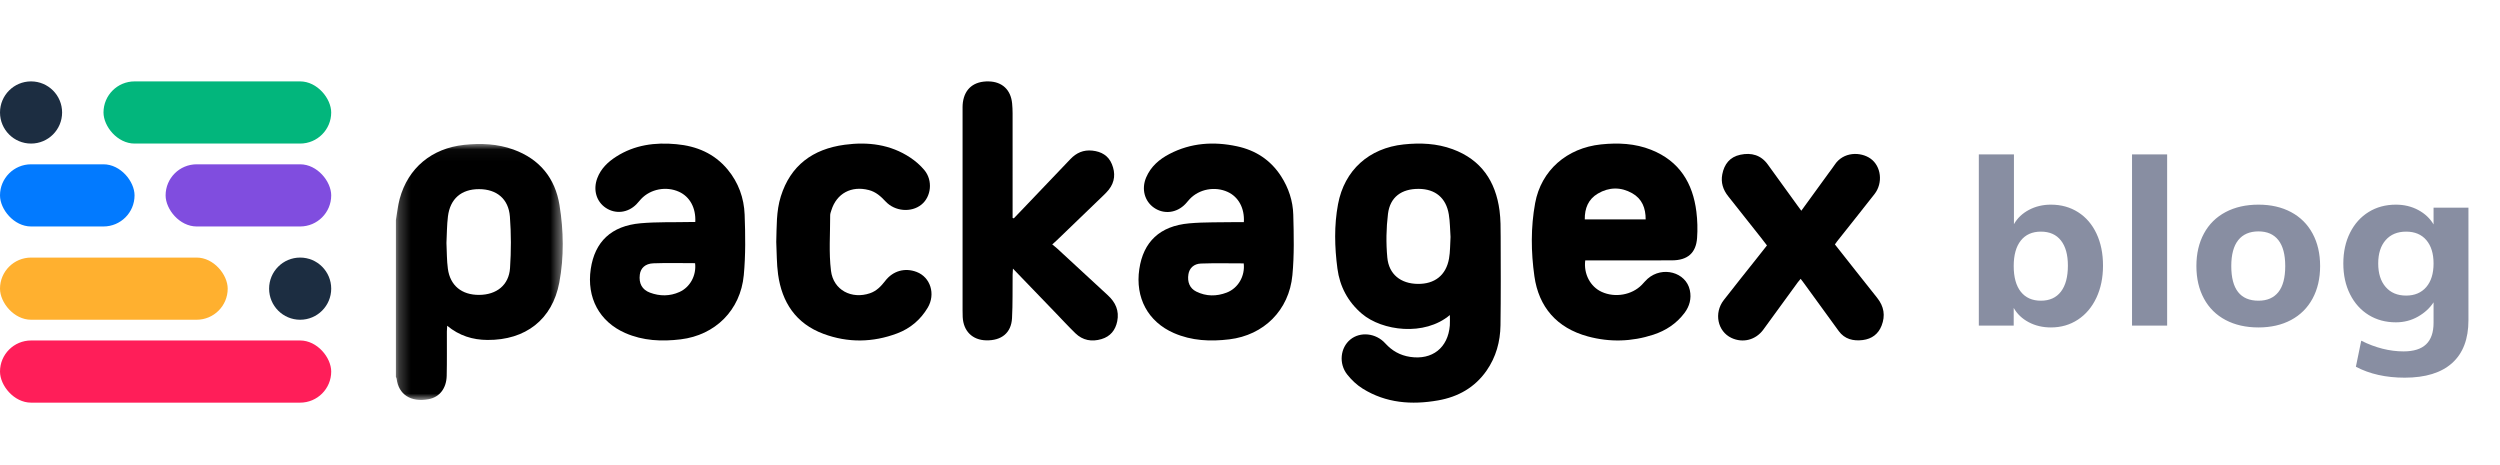
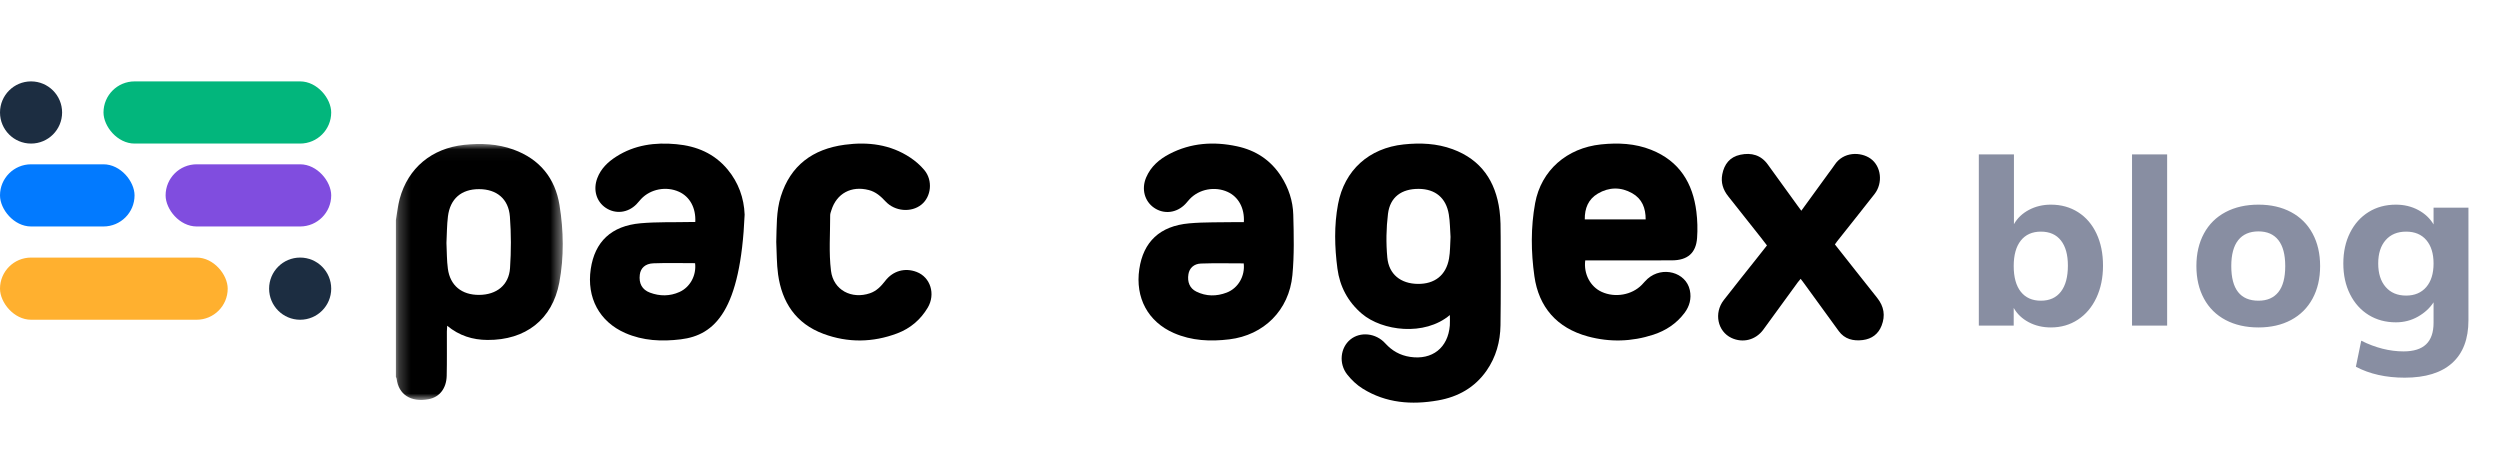
<svg xmlns="http://www.w3.org/2000/svg" xmlns:xlink="http://www.w3.org/1999/xlink" width="215px" height="40px" viewBox="0 0 215 40" version="1.1">
  <title>px-blog-logo</title>
  <defs>
    <polygon id="path-1" points="0.223 0.036 14.573 0.036 14.573 22.048 0.223 22.048" />
  </defs>
  <g id="Design" stroke="none" stroke-width="1" fill="none" fill-rule="evenodd">
    <g id="PX-Blogs-(Main_page)" transform="translate(-57, -87)">
      <g id="Subheader" transform="translate(57, 85)">
        <g id="px-blog-logo" transform="translate(0, 2)">
          <g id="PX-logo-8b3db1d7ba148d53e8a18c1bbc9c2a2b" transform="translate(0, 7)">
            <path d="M2.67,5.347 C4.145,5.347 5.341,4.15 5.341,2.674 C5.341,1.197 4.145,0 2.67,0 C1.196,0 0,1.197 0,2.674 C0,4.15 1.196,5.347 2.67,5.347 Z" id="Path" fill="#1C2D41" />
            <path d="M25.813,20.498 C27.288,20.498 28.484,19.301 28.484,17.824 C28.484,16.348 27.288,15.151 25.813,15.151 C24.338,15.151 23.143,16.348 23.143,17.824 C23.143,19.301 24.338,20.498 25.813,20.498 Z" id="Path" fill="#1C2D41" />
            <rect id="Rectangle" fill="#02B67C" fill-rule="nonzero" x="8.901" y="0" width="19.582" height="5.347" rx="2.674" />
-             <rect id="Rectangle" fill="#FF1E59" fill-rule="nonzero" x="0" y="22.281" width="28.484" height="5.347" rx="2.674" />
            <rect id="Rectangle" fill="#027AFF" fill-rule="nonzero" x="0" y="7.13" width="11.571" height="5.347" rx="2.674" />
            <rect id="Rectangle" fill="#804DDF" fill-rule="nonzero" x="14.242" y="7.13" width="14.242" height="5.347" rx="2.674" />
            <rect id="Rectangle" fill="#FFB02F" fill-rule="nonzero" x="0" y="15.151" width="19.582" height="5.347" rx="2.674" />
            <g id="Clipped" transform="translate(33.824, 5.347)">
              <mask id="mask-2" fill="white">
                <use xlink:href="#path-1" />
              </mask>
              <g id="Path" />
              <path d="M4.571,8.545 C4.609,9.302 4.594,10.045 4.694,10.773 C4.892,12.218 5.889,13.021 7.378,13.014 C8.883,13.007 9.941,12.172 10.039,10.706 C10.138,9.238 10.138,7.752 10.028,6.286 C9.914,4.753 8.887,3.921 7.377,3.919 C5.856,3.916 4.888,4.739 4.699,6.265 C4.605,7.025 4.609,7.796 4.571,8.545 M0.223,6.58 C0.329,5.972 0.388,5.351 0.548,4.758 C1.274,2.086 3.308,0.407 6.104,0.109 C7.544,-0.044 8.963,0.019 10.331,0.514 C12.589,1.332 13.92,2.979 14.293,5.292 C14.649,7.5 14.689,9.753 14.276,11.953 C13.677,15.139 11.367,16.909 8.102,16.889 C6.827,16.881 5.677,16.529 4.633,15.668 C4.621,15.882 4.608,16.02 4.607,16.159 C4.603,17.43 4.621,18.701 4.592,19.971 C4.566,21.045 3.989,21.802 3.045,21.982 C1.491,22.277 0.449,21.566 0.287,20.225 C0.281,20.169 0.245,20.117 0.223,20.064 C0.223,15.569 0.223,11.074 0.223,6.58" id="Shape" fill="#000000" mask="url(#mask-2)" />
            </g>
            <path d="M124.746,13.378 C124.702,12.759 124.705,12.088 124.597,11.434 C124.365,10.016 123.435,9.253 122.014,9.243 C120.538,9.232 119.545,9.944 119.367,11.388 C119.214,12.628 119.193,13.906 119.309,15.149 C119.444,16.602 120.47,17.394 121.921,17.415 C123.383,17.436 124.359,16.675 124.616,15.239 C124.722,14.647 124.705,14.032 124.746,13.378 M124.688,20.094 C122.495,21.941 118.864,21.454 117.134,19.991 C115.918,18.961 115.221,17.637 115.018,16.097 C114.775,14.258 114.727,12.395 115.07,10.562 C115.62,7.626 117.74,5.737 120.713,5.421 C122.149,5.269 123.565,5.329 124.928,5.831 C127.382,6.734 128.628,8.591 128.96,11.11 C129.058,11.855 129.055,12.617 129.057,13.372 C129.065,15.908 129.078,18.444 129.042,20.979 C129.022,22.379 128.66,23.704 127.846,24.873 C126.831,26.331 125.393,27.132 123.677,27.434 C121.409,27.833 119.201,27.672 117.194,26.424 C116.69,26.111 116.228,25.676 115.859,25.207 C115.114,24.261 115.27,22.904 116.125,22.202 C116.977,21.502 118.323,21.636 119.131,22.527 C119.713,23.169 120.41,23.562 121.269,23.692 C123.17,23.98 124.531,22.914 124.685,20.99 C124.706,20.715 124.688,20.436 124.688,20.094" id="Shape" fill="#000000" />
-             <path d="M87.188,11.778 C87.531,11.42 87.875,11.062 88.218,10.703 C89.496,9.365 90.776,8.028 92.05,6.687 C92.567,6.141 93.18,5.871 93.944,5.953 C94.72,6.037 95.321,6.38 95.623,7.117 C95.939,7.889 95.888,8.638 95.355,9.314 C95.219,9.486 95.062,9.643 94.904,9.796 C93.573,11.081 92.239,12.364 90.906,13.647 C90.79,13.758 90.669,13.862 90.494,14.022 C90.665,14.163 90.804,14.267 90.931,14.384 C92.377,15.718 93.818,17.06 95.269,18.388 C95.937,19 96.265,19.724 96.082,20.629 C95.928,21.393 95.493,21.935 94.729,22.162 C93.892,22.412 93.117,22.277 92.481,21.659 C91.871,21.065 91.294,20.437 90.703,19.824 C89.532,18.609 88.361,17.394 87.113,16.1 C87.1,16.333 87.087,16.48 87.085,16.628 C87.071,17.874 87.1,19.122 87.034,20.365 C86.966,21.627 86.132,22.301 84.81,22.27 C83.626,22.242 82.855,21.479 82.792,20.269 C82.782,20.079 82.781,19.888 82.781,19.697 C82.78,13.993 82.78,8.289 82.781,2.584 C82.781,2.32 82.773,2.053 82.809,1.794 C82.973,0.615 83.772,-0.026 85.024,0.001 C86.189,0.025 86.934,0.723 87.043,1.902 C87.068,2.178 87.082,2.457 87.083,2.735 C87.085,5.58 87.084,8.425 87.084,11.27 L87.084,11.742 C87.119,11.754 87.154,11.766 87.188,11.778" id="Path" fill="#000000" />
            <path d="M136.291,11.866 L141.527,11.866 C141.53,10.898 141.223,10.1 140.366,9.616 C139.394,9.068 138.373,9.082 137.415,9.649 C136.589,10.137 136.279,10.917 136.291,11.866 M136.33,15.394 C136.183,16.562 136.769,17.656 137.743,18.101 C138.892,18.627 140.34,18.373 141.199,17.493 C141.367,17.321 141.516,17.13 141.696,16.972 C142.964,15.858 144.992,16.404 145.326,17.954 C145.48,18.673 145.306,19.335 144.857,19.927 C144.174,20.829 143.264,21.433 142.186,21.784 C140.333,22.389 138.44,22.443 136.564,21.935 C133.874,21.207 132.331,19.395 131.958,16.757 C131.664,14.675 131.64,12.553 132.022,10.468 C132.54,7.65 134.754,5.726 137.687,5.419 C139.163,5.265 140.615,5.333 141.999,5.883 C144.439,6.852 145.584,8.756 145.889,11.205 C145.981,11.951 146.003,12.717 145.949,13.467 C145.857,14.756 145.134,15.382 143.804,15.39 C141.473,15.402 139.143,15.393 136.812,15.394 C136.649,15.394 136.486,15.394 136.33,15.394" id="Shape" fill="#000000" />
-             <path d="M59.777,15.633 C58.583,15.633 57.385,15.6 56.19,15.645 C55.484,15.672 55.093,16.061 55.023,16.62 C54.929,17.371 55.214,17.913 55.898,18.168 C56.744,18.483 57.605,18.485 58.436,18.11 C59.359,17.695 59.904,16.667 59.777,15.633 M59.794,12.094 C59.859,10.88 59.324,9.913 58.393,9.492 C57.296,8.996 55.952,9.25 55.138,10.109 C54.997,10.257 54.873,10.424 54.729,10.57 C53.997,11.311 52.939,11.433 52.102,10.879 C51.288,10.34 50.99,9.324 51.365,8.327 C51.676,7.5 52.281,6.926 52.99,6.472 C54.582,5.454 56.339,5.228 58.168,5.4 C59.904,5.562 61.426,6.189 62.581,7.583 C63.506,8.699 63.986,10.027 64.039,11.459 C64.102,13.191 64.128,14.939 63.966,16.66 C63.681,19.69 61.499,21.824 58.545,22.183 C56.91,22.382 55.303,22.312 53.77,21.64 C51.543,20.663 50.441,18.596 50.804,16.136 C51.152,13.783 52.574,12.425 55.088,12.201 C56.484,12.078 57.893,12.124 59.296,12.094 C59.453,12.091 59.61,12.094 59.794,12.094" id="Shape" fill="#000000" />
+             <path d="M59.777,15.633 C58.583,15.633 57.385,15.6 56.19,15.645 C55.484,15.672 55.093,16.061 55.023,16.62 C54.929,17.371 55.214,17.913 55.898,18.168 C56.744,18.483 57.605,18.485 58.436,18.11 C59.359,17.695 59.904,16.667 59.777,15.633 M59.794,12.094 C59.859,10.88 59.324,9.913 58.393,9.492 C57.296,8.996 55.952,9.25 55.138,10.109 C54.997,10.257 54.873,10.424 54.729,10.57 C53.997,11.311 52.939,11.433 52.102,10.879 C51.288,10.34 50.99,9.324 51.365,8.327 C51.676,7.5 52.281,6.926 52.99,6.472 C54.582,5.454 56.339,5.228 58.168,5.4 C59.904,5.562 61.426,6.189 62.581,7.583 C63.506,8.699 63.986,10.027 64.039,11.459 C63.681,19.69 61.499,21.824 58.545,22.183 C56.91,22.382 55.303,22.312 53.77,21.64 C51.543,20.663 50.441,18.596 50.804,16.136 C51.152,13.783 52.574,12.425 55.088,12.201 C56.484,12.078 57.893,12.124 59.296,12.094 C59.453,12.091 59.61,12.094 59.794,12.094" id="Shape" fill="#000000" />
            <path d="M106.96,15.651 C105.735,15.651 104.508,15.62 103.284,15.664 C102.663,15.686 102.287,16.072 102.205,16.578 C102.095,17.254 102.316,17.795 102.879,18.075 C103.73,18.497 104.618,18.498 105.493,18.164 C106.489,17.784 107.085,16.733 106.96,15.651 M106.972,12.102 C107.044,10.9 106.506,9.926 105.576,9.504 C104.48,9.006 103.135,9.257 102.319,10.115 C102.187,10.253 102.073,10.407 101.941,10.545 C101.194,11.324 100.094,11.454 99.246,10.866 C98.431,10.302 98.147,9.255 98.57,8.259 C98.971,7.317 99.707,6.691 100.575,6.24 C102.421,5.28 104.371,5.154 106.37,5.579 C107.97,5.918 109.265,6.749 110.175,8.16 C110.819,9.16 111.19,10.282 111.222,11.463 C111.269,13.194 111.31,14.941 111.147,16.66 C110.861,19.691 108.68,21.825 105.728,22.183 C104.094,22.381 102.486,22.313 100.951,21.642 C98.722,20.668 97.618,18.604 97.98,16.145 C98.326,13.792 99.747,12.436 102.262,12.209 C103.614,12.087 104.98,12.132 106.341,12.102 C106.541,12.098 106.742,12.102 106.972,12.102" id="Shape" fill="#000000" />
            <path d="M157.802,14.02 C159.027,15.571 160.226,17.1 161.438,18.618 C162.025,19.353 162.154,20.147 161.816,21.008 C161.534,21.729 160.976,22.147 160.2,22.244 C159.381,22.345 158.641,22.171 158.13,21.47 C157.13,20.102 156.138,18.728 155.142,17.357 C155.058,17.241 154.97,17.127 154.856,16.978 C154.764,17.09 154.681,17.18 154.611,17.277 C153.621,18.635 152.639,19.998 151.643,21.352 C150.988,22.243 149.886,22.521 148.908,22.063 C147.713,21.505 147.379,19.924 148.242,18.81 C149.174,17.607 150.13,16.421 151.074,15.228 C151.362,14.864 151.649,14.5 151.959,14.107 C151.785,13.881 151.613,13.654 151.437,13.43 C150.502,12.247 149.57,11.062 148.629,9.884 C148.178,9.32 147.98,8.695 148.117,7.988 C148.284,7.125 148.76,6.498 149.669,6.307 C150.621,6.107 151.445,6.33 152.035,7.153 C152.888,8.341 153.749,9.524 154.607,10.709 C154.699,10.836 154.794,10.962 154.913,11.123 C155.727,10.003 156.517,8.916 157.306,7.829 C157.459,7.618 157.624,7.414 157.765,7.196 C158.523,6.018 160.032,6.049 160.865,6.639 C161.784,7.291 161.956,8.733 161.208,9.691 C160.146,11.051 159.066,12.397 157.995,13.75 C157.932,13.829 157.878,13.914 157.802,14.02" id="Path" fill="#000000" />
            <path d="M66.758,13.81 C66.802,12.492 66.748,11.175 67.151,9.889 C67.98,7.245 69.875,5.818 72.65,5.447 C74.648,5.18 76.576,5.417 78.284,6.553 C78.733,6.851 79.154,7.22 79.496,7.629 C80.24,8.52 80.091,9.918 79.236,10.602 C78.366,11.299 76.961,11.186 76.16,10.326 C75.753,9.888 75.325,9.501 74.72,9.344 C73.217,8.952 71.948,9.634 71.499,11.08 C71.455,11.221 71.395,11.367 71.395,11.51 C71.399,13.104 71.271,14.715 71.465,16.287 C71.671,17.955 73.245,18.756 74.818,18.219 C75.396,18.022 75.778,17.608 76.133,17.15 C76.804,16.285 77.827,16.005 78.83,16.387 C80.02,16.84 80.479,18.295 79.782,19.464 C79.173,20.486 78.296,21.242 77.161,21.67 C75.063,22.462 72.923,22.491 70.826,21.714 C68.424,20.824 67.246,18.98 66.915,16.599 C66.787,15.679 66.806,14.74 66.758,13.81" id="Path" fill="#000000" />
          </g>
          <path d="M176.379,28.16 C177.246,28.16 178.019,27.937 178.699,27.49 C179.379,27.043 179.909,26.417 180.289,25.61 C180.669,24.803 180.859,23.88 180.859,22.84 C180.859,21.8 180.672,20.883 180.299,20.09 C179.926,19.297 179.399,18.683 178.719,18.25 C178.039,17.817 177.259,17.6 176.379,17.6 C175.686,17.6 175.056,17.75 174.489,18.05 C173.922,18.35 173.492,18.76 173.199,19.28 L173.199,19.28 L173.199,13.28 L170.179,13.28 L170.179,28 L173.179,28 L173.179,26.48 C173.472,27 173.902,27.41 174.469,27.71 C175.036,28.01 175.672,28.16 176.379,28.16 Z M175.519,25.86 C174.772,25.86 174.196,25.603 173.789,25.09 C173.382,24.577 173.179,23.84 173.179,22.88 C173.179,21.933 173.382,21.203 173.789,20.69 C174.196,20.177 174.772,19.92 175.519,19.92 C176.266,19.92 176.839,20.173 177.239,20.68 C177.639,21.187 177.839,21.907 177.839,22.84 C177.839,23.813 177.639,24.56 177.239,25.08 C176.839,25.6 176.266,25.86 175.519,25.86 Z M186.374,28 L186.374,13.28 L183.354,13.28 L183.354,28 L186.374,28 Z M194.23,28.16 C195.297,28.16 196.23,27.947 197.03,27.52 C197.83,27.093 198.447,26.48 198.88,25.68 C199.313,24.88 199.53,23.947 199.53,22.88 C199.53,21.813 199.313,20.88 198.88,20.08 C198.447,19.28 197.83,18.667 197.03,18.24 C196.23,17.813 195.297,17.6 194.23,17.6 C193.15,17.6 192.207,17.813 191.4,18.24 C190.593,18.667 189.973,19.28 189.54,20.08 C189.107,20.88 188.89,21.813 188.89,22.88 C188.89,23.947 189.107,24.88 189.54,25.68 C189.973,26.48 190.593,27.093 191.4,27.52 C192.207,27.947 193.15,28.16 194.23,28.16 Z M194.23,25.86 C192.67,25.86 191.89,24.867 191.89,22.88 C191.89,21.893 192.09,21.15 192.49,20.65 C192.89,20.15 193.47,19.9 194.23,19.9 C194.977,19.9 195.547,20.15 195.94,20.65 C196.333,21.15 196.53,21.893 196.53,22.88 C196.53,23.88 196.333,24.627 195.94,25.12 C195.547,25.613 194.977,25.86 194.23,25.86 Z M206.806,32.48 C208.592,32.48 209.952,32.06 210.886,31.22 C211.819,30.38 212.286,29.153 212.286,27.54 L212.286,27.54 L212.286,17.86 L209.286,17.86 L209.286,19.3 C208.979,18.78 208.539,18.367 207.966,18.06 C207.392,17.753 206.752,17.6 206.046,17.6 C205.166,17.6 204.386,17.81 203.706,18.23 C203.026,18.65 202.492,19.243 202.106,20.01 C201.719,20.777 201.526,21.66 201.526,22.66 C201.526,23.66 201.719,24.543 202.106,25.31 C202.492,26.077 203.026,26.67 203.706,27.09 C204.386,27.51 205.166,27.72 206.046,27.72 C206.739,27.72 207.372,27.557 207.946,27.23 C208.519,26.903 208.966,26.493 209.286,26 L209.286,26 L209.286,27.76 C209.286,28.587 209.072,29.203 208.646,29.61 C208.219,30.017 207.572,30.22 206.706,30.22 C205.506,30.22 204.292,29.913 203.066,29.3 L203.066,29.3 L202.606,31.54 C203.792,32.167 205.192,32.48 206.806,32.48 Z M206.926,25.42 C206.179,25.42 205.592,25.173 205.166,24.68 C204.739,24.187 204.526,23.513 204.526,22.66 C204.526,21.807 204.739,21.137 205.166,20.65 C205.592,20.163 206.179,19.92 206.926,19.92 C207.672,19.92 208.252,20.163 208.666,20.65 C209.079,21.137 209.286,21.807 209.286,22.66 C209.286,23.527 209.076,24.203 208.656,24.69 C208.236,25.177 207.659,25.42 206.926,25.42 Z" id="blog" fill="#888EA2" fill-rule="nonzero" />
        </g>
      </g>
    </g>
  </g>
</svg>